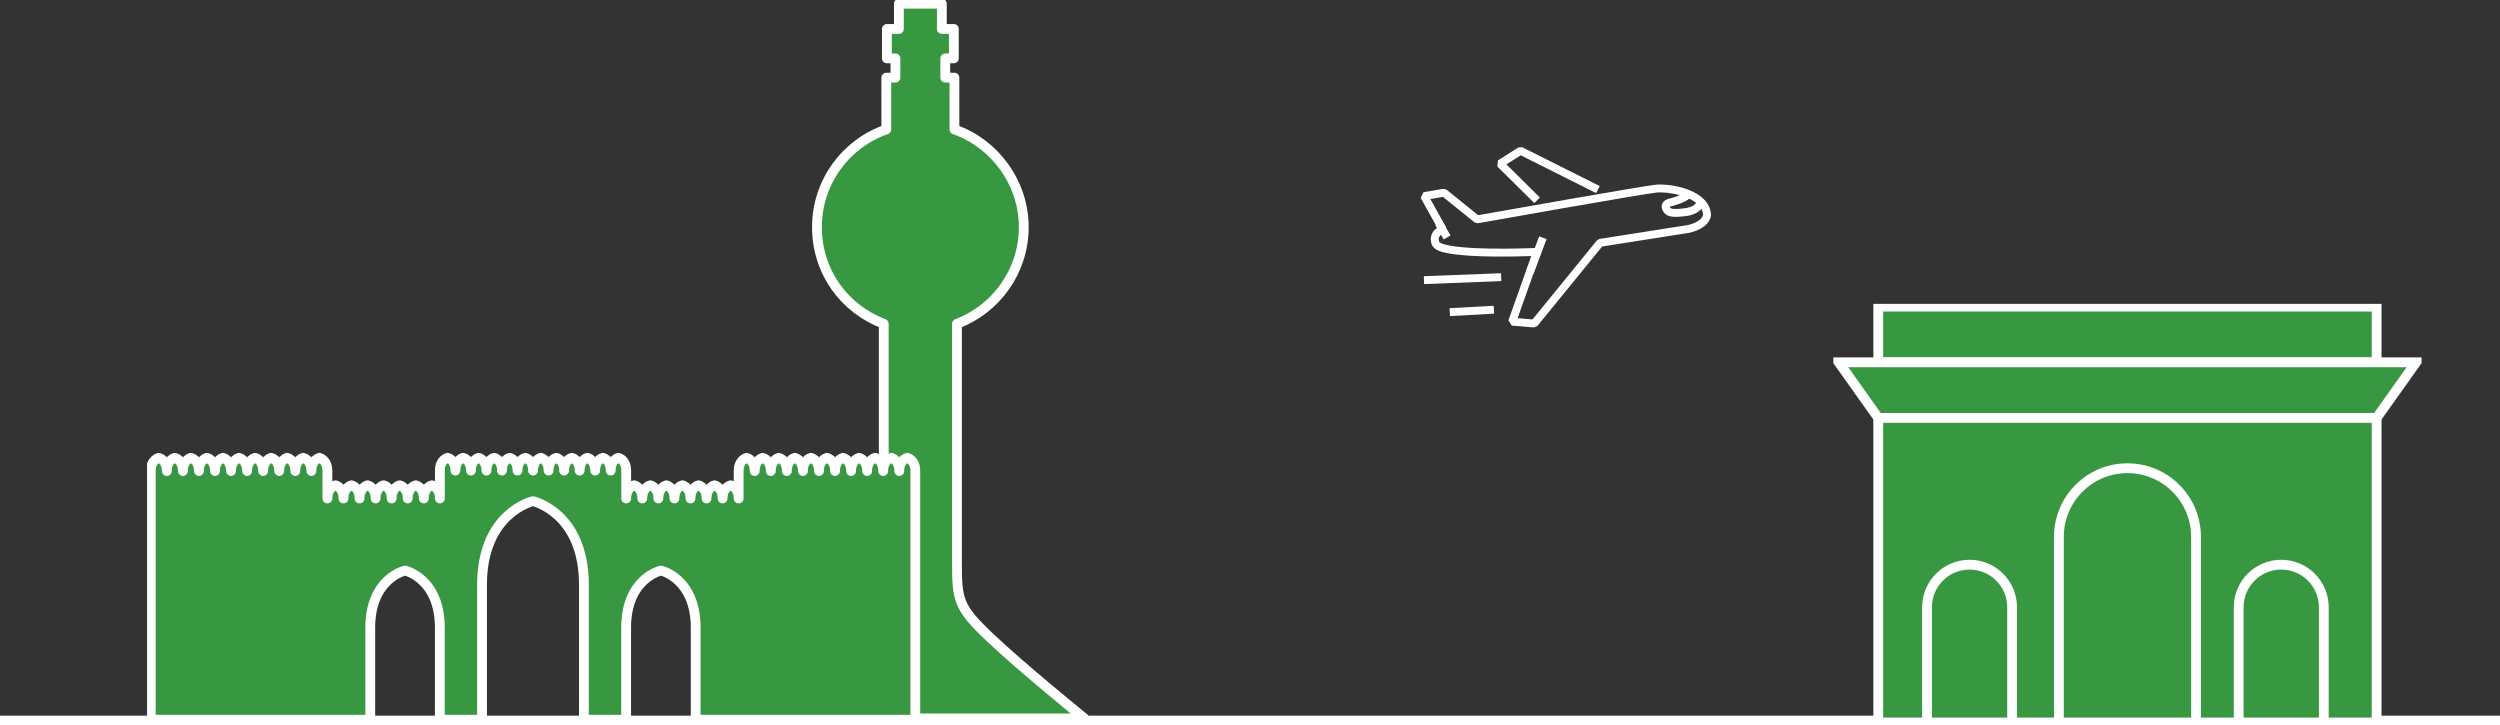
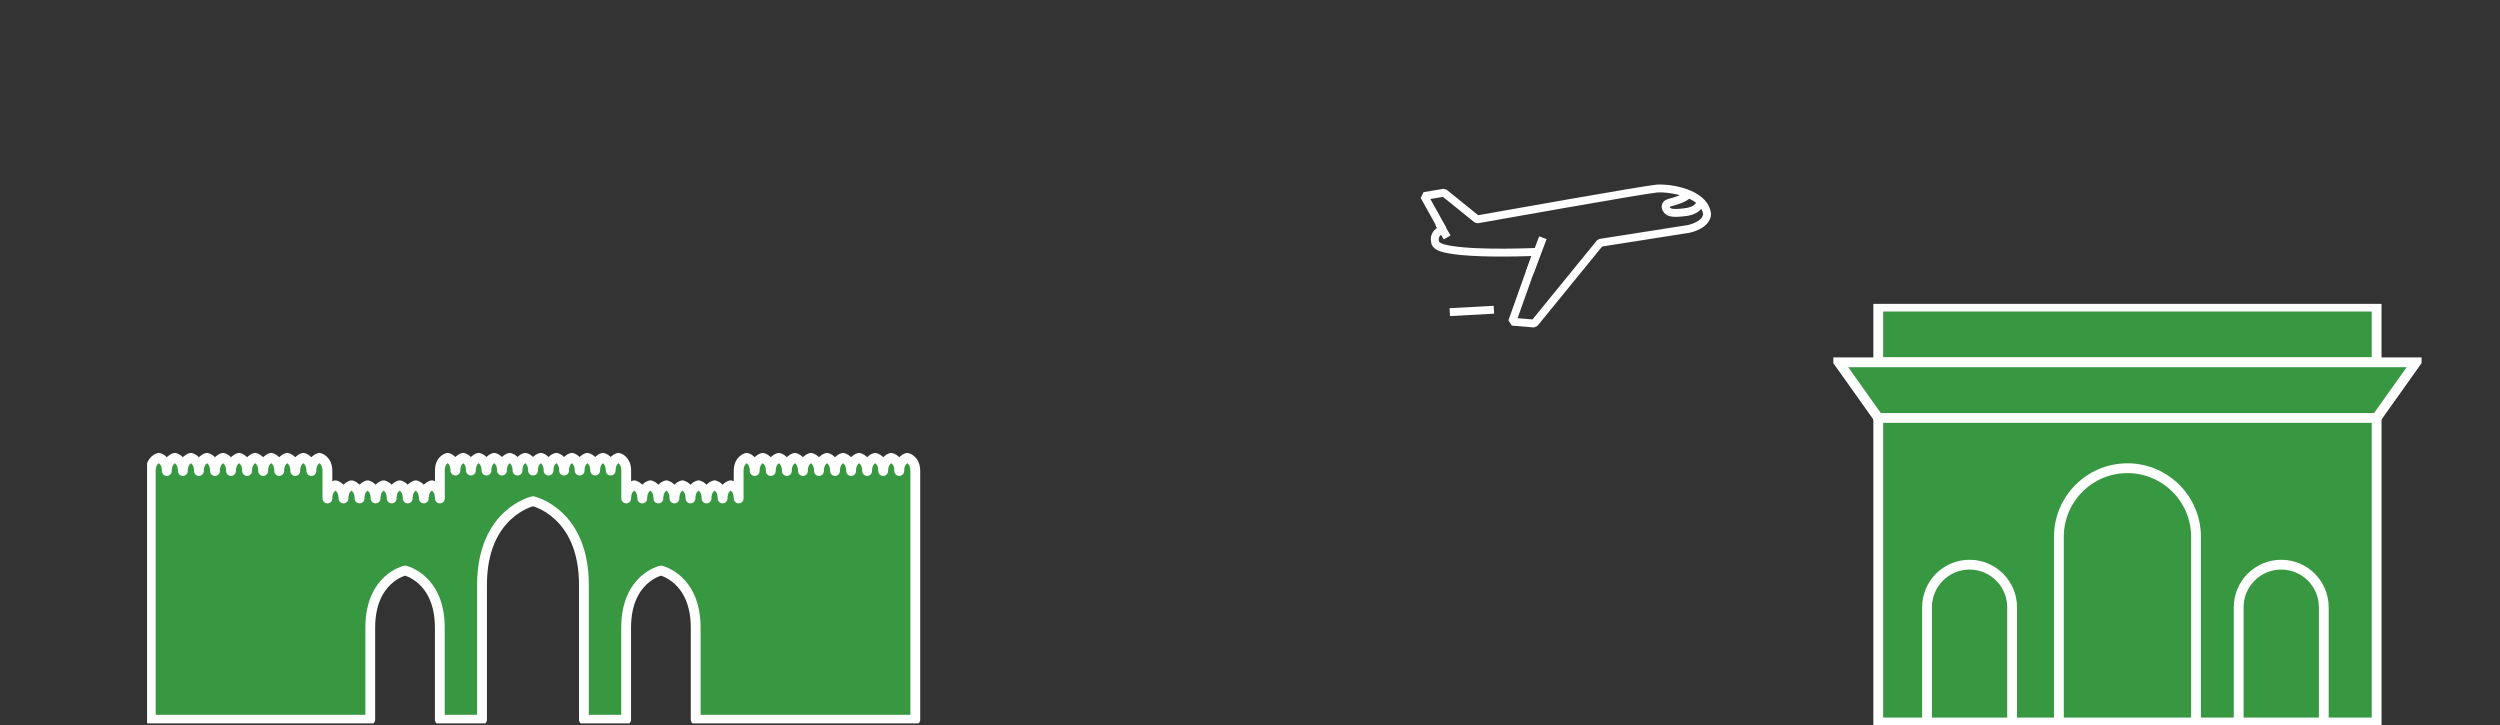
<svg xmlns="http://www.w3.org/2000/svg" width="255" height="74" viewBox="0 0 255 74" fill="none">
  <rect x="0" y="0" width="255" height="74" fill="#333333" stroke="none" />
-   <line y1="73.496" x2="255" y2="73.496" stroke="white" />
  <g clip-path="url(#clip0_48_579)">
    <path d="M242.416 31.279H191.582V36.953H242.416V31.279Z" fill="#389741" stroke="white" stroke-miterlimit="10" />
    <path d="M242.416 42.627H191.582L187.549 36.953H246.449L242.416 42.627Z" fill="#389741" stroke="white" stroke-miterlimit="10" />
    <path d="M242.416 42.627H191.582V73.693H242.416V42.627Z" fill="#389741" stroke="white" stroke-miterlimit="10" />
    <path d="M210.006 73.693V54.76C210.006 50.893 213.138 47.757 217 47.757C220.862 47.757 223.994 50.893 223.994 54.76V73.693" stroke="white" stroke-miterlimit="10" />
    <path d="M228.346 73.693V61.942C228.346 59.541 230.291 57.596 232.687 57.596C235.085 57.596 237.027 59.543 237.027 61.942V73.693" stroke="white" stroke-miterlimit="10" />
    <path d="M196.556 73.693V61.942C196.556 59.541 198.5 57.596 200.896 57.596C203.294 57.596 205.236 59.543 205.236 61.942V73.693" stroke="white" stroke-miterlimit="10" />
  </g>
  <g clip-path="url(#clip1_48_579)">
-     <path d="M100.921 64.968C97.686 61.889 97.611 61.197 97.611 57.193V33.03C101.593 31.522 104.424 27.673 104.424 23.163C104.424 18.653 101.469 14.637 97.351 13.201V7.919H96.417V5.956H97.291V2.954H96.068V0.374H93.877H91.686V2.954H90.462V5.956H91.336V7.919H90.402V13.202C86.284 14.637 83.33 18.555 83.33 23.163C83.33 27.771 86.161 31.522 90.143 33.03V57.193C90.143 61.197 90.065 61.889 86.833 64.968C83.598 68.048 77.131 73.283 77.131 73.283H110.622C110.622 73.283 104.155 68.048 100.921 64.968Z" fill="#389741" stroke="white" stroke-linecap="round" stroke-linejoin="round" />
    <path d="M16.197 46.699C16.197 46.699 17.016 46.881 17.016 48.044C17.016 46.881 17.834 46.699 17.834 46.699C17.834 46.699 18.653 46.881 18.653 48.044C18.653 46.881 19.472 46.699 19.472 46.699C19.472 46.699 20.291 46.881 20.291 48.044C20.291 46.881 21.11 46.699 21.11 46.699C21.11 46.699 21.929 46.881 21.929 48.044C21.929 46.881 22.748 46.699 22.748 46.699C22.748 46.699 23.566 46.881 23.566 48.044C23.566 46.881 24.385 46.699 24.385 46.699C24.385 46.699 25.204 46.881 25.204 48.044C25.204 46.881 26.023 46.699 26.023 46.699C26.023 46.699 26.842 46.881 26.842 48.044C26.842 46.881 27.661 46.699 27.661 46.699C27.661 46.699 28.48 46.881 28.48 48.044C28.48 46.881 29.298 46.699 29.298 46.699C29.298 46.699 30.117 46.881 30.117 48.044C30.117 46.881 30.936 46.699 30.936 46.699H30.941C30.941 46.699 31.76 46.881 31.76 48.044C31.76 46.881 32.578 46.699 32.578 46.699C32.578 46.699 33.397 46.881 33.397 48.044V50.844C33.397 49.681 34.216 49.499 34.216 49.499C34.216 49.499 35.035 49.681 35.035 50.844C35.035 49.681 35.854 49.499 35.854 49.499C35.854 49.499 36.673 49.681 36.673 50.844C36.673 49.681 37.492 49.499 37.492 49.499C37.492 49.499 38.31 49.681 38.31 50.844C38.31 49.681 39.129 49.499 39.129 49.499C39.129 49.499 39.948 49.681 39.948 50.844C39.948 49.681 40.767 49.499 40.767 49.499C40.767 49.499 41.586 49.681 41.586 50.844C41.586 49.681 42.405 49.499 42.405 49.499H42.41C42.41 49.499 43.228 49.681 43.228 50.844C43.228 49.681 44.047 49.499 44.047 49.499C44.047 49.499 44.866 49.681 44.866 50.844V47.998C44.866 46.873 45.658 46.697 45.658 46.697C45.658 46.697 46.45 46.873 46.45 47.998C46.45 46.873 47.242 46.697 47.242 46.697C47.242 46.697 48.034 46.873 48.034 47.998C48.034 46.873 48.826 46.697 48.826 46.697C48.826 46.697 49.618 46.873 49.618 47.998C49.618 46.873 50.41 46.697 50.41 46.697C50.41 46.697 51.202 46.873 51.202 47.998C51.202 46.873 51.994 46.697 51.994 46.697C51.994 46.697 52.786 46.873 52.786 47.998C52.786 46.873 53.578 46.697 53.578 46.697C53.578 46.697 54.37 46.873 54.37 47.998C54.37 46.873 55.162 46.697 55.162 46.697C55.162 46.697 55.954 46.873 55.954 47.998C55.954 46.873 56.746 46.697 56.746 46.697C56.746 46.697 57.538 46.873 57.538 47.998C57.538 46.873 58.33 46.697 58.33 46.697C58.33 46.697 59.122 46.873 59.122 47.998C59.122 46.873 59.914 46.697 59.914 46.697C59.914 46.697 60.706 46.873 60.706 47.998C60.706 46.873 61.498 46.697 61.498 46.697C61.498 46.697 62.29 46.873 62.29 47.998C62.29 46.873 63.081 46.697 63.081 46.697C63.081 46.697 63.873 46.873 63.873 47.998V50.844C63.873 49.681 64.692 49.499 64.692 49.499C64.692 49.499 65.511 49.681 65.511 50.844C65.511 49.681 66.33 49.499 66.33 49.499H66.335C66.335 49.499 67.154 49.681 67.154 50.844C67.154 49.681 67.972 49.499 67.972 49.499C67.972 49.499 68.791 49.681 68.791 50.844C68.791 49.681 69.61 49.499 69.61 49.499C69.61 49.499 70.429 49.681 70.429 50.844C70.429 49.681 71.248 49.499 71.248 49.499C71.248 49.499 72.067 49.681 72.067 50.844C72.067 49.681 72.886 49.499 72.886 49.499C72.886 49.499 73.704 49.681 73.704 50.844C73.704 49.681 74.523 49.499 74.523 49.499C74.523 49.499 75.342 49.681 75.342 50.844V48.044C75.342 46.881 76.161 46.699 76.161 46.699C76.161 46.699 76.98 46.881 76.98 48.044C76.98 46.881 77.799 46.699 77.799 46.699H77.803C77.803 46.699 78.622 46.881 78.622 48.044C78.622 46.881 79.441 46.699 79.441 46.699C79.441 46.699 80.26 46.881 80.26 48.044C80.26 46.881 81.079 46.699 81.079 46.699C81.079 46.699 81.898 46.881 81.898 48.044C81.898 46.881 82.717 46.699 82.717 46.699C82.717 46.699 83.535 46.881 83.535 48.044C83.535 46.881 84.354 46.699 84.354 46.699C84.354 46.699 85.173 46.881 85.173 48.044C85.173 46.881 85.992 46.699 85.992 46.699C85.992 46.699 86.811 46.881 86.811 48.044C86.811 46.881 87.63 46.699 87.63 46.699C87.63 46.699 88.448 46.881 88.448 48.044C88.448 46.881 89.267 46.699 89.267 46.699C89.267 46.699 90.086 46.881 90.086 48.044C90.086 46.881 90.905 46.699 90.905 46.699C90.905 46.699 91.724 46.881 91.724 48.044C91.724 46.881 92.543 46.699 92.543 46.699C92.543 46.699 93.362 46.881 93.362 48.044V73.407H75.337H71.031H70.96C70.96 73.407 70.96 67.515 70.96 64.021C70.96 58.983 67.413 58.195 67.413 58.195C67.413 58.195 63.866 58.983 63.866 64.021C63.866 67.517 63.866 73.407 63.866 73.407H59.559C59.559 73.407 59.559 64.775 59.559 59.655C59.559 52.273 54.364 51.119 54.364 51.119C54.364 51.119 49.167 52.275 49.167 59.655C49.167 64.775 49.167 73.407 49.167 73.407H44.861C44.861 73.407 44.861 67.515 44.861 64.021C44.861 58.983 41.314 58.195 41.314 58.195C41.314 58.195 37.767 58.983 37.767 64.021C37.767 67.517 37.767 73.407 37.767 73.407H37.696H33.389H15.378V48.044C15.378 46.881 16.197 46.699 16.197 46.699Z" fill="#389741" stroke="white" stroke-linecap="round" stroke-linejoin="round" />
  </g>
  <g clip-path="url(#clip2_48_579)">
-     <path d="M156.499 20.714L152.726 16.983L152.792 16.36L154.874 15.039L155.272 15.019L163.17 18.979L162.809 19.696L155.115 15.84L153.651 16.768L157.067 20.145L156.499 20.714Z" fill="white" />
    <path d="M154.206 33.211L153.859 32.676L156.192 26.116C154.612 26.172 150.333 26.278 147.913 25.872C147.597 25.819 147.34 25.764 147.127 25.705C146.859 25.629 146.053 25.404 145.979 24.714C145.815 23.991 146.203 23.502 146.604 23.23L144.913 20.192L145.198 19.602L147.226 19.261L147.548 19.346L150.776 21.95C152.71 21.606 167.741 18.936 168.949 18.834C169.489 18.788 170.495 18.84 171.556 19.137C173.361 19.643 174.415 20.601 174.524 21.833L174.524 21.905C174.393 23.329 172.408 23.727 172.323 23.743L172.31 23.746L163.42 25.143L156.808 33.254L156.461 33.401L154.206 33.211L154.206 33.211ZM156.751 25.289L157.152 25.825L154.794 32.454L156.315 32.583L162.89 24.516L163.14 24.373L172.173 22.953C172.261 22.934 173.609 22.629 173.717 21.864C173.585 20.709 172.175 20.144 171.339 19.91C170.444 19.659 169.529 19.59 169.02 19.634C167.793 19.738 150.908 22.742 150.738 22.773L150.413 22.69L147.183 20.084L145.895 20.3L147.512 23.203L147.288 23.778C147.181 23.815 146.641 24.032 146.77 24.555L146.781 24.624C146.786 24.694 146.936 24.816 147.345 24.93C147.529 24.982 147.758 25.031 148.045 25.079C150.904 25.558 156.693 25.291 156.751 25.288L156.751 25.289Z" fill="white" />
    <path d="M170.296 22.049C170.143 22.006 170.002 21.94 169.883 21.842C169.67 21.666 169.398 21.26 169.523 20.859C169.663 20.411 170.083 20.306 170.334 20.243C170.376 20.233 170.416 20.223 170.449 20.213C170.966 20.058 171.5 19.898 171.839 19.609L172.146 19.348L172.67 19.96L172.364 20.221C171.896 20.618 171.252 20.812 170.683 20.983C170.632 20.998 170.58 21.011 170.531 21.023C170.467 21.039 170.355 21.067 170.306 21.094C170.323 21.134 170.362 21.195 170.396 21.223C170.574 21.369 171.239 21.305 171.523 21.277C171.57 21.272 171.615 21.268 171.655 21.264C172.255 21.21 172.647 21.068 172.892 20.817L173.172 20.529L173.752 21.09L173.471 21.378C172.964 21.899 172.234 22.02 171.73 22.065C171.691 22.068 171.649 22.072 171.604 22.077C171.209 22.115 170.708 22.164 170.297 22.049L170.296 22.049Z" fill="white" />
    <path d="M156.995 24.109L155.668 27.631L156.423 27.915L157.75 24.393L156.995 24.109Z" fill="white" />
    <path d="M147.108 22.579L146.413 22.986L147.26 24.418L147.955 24.012L147.108 22.579Z" fill="white" />
    <path d="M152.354 31.191L147.853 31.436L147.899 32.239L152.4 31.993L152.354 31.191Z" fill="white" />
-     <path d="M153.102 27.87L145.228 28.172L145.261 28.975L153.135 28.673L153.102 27.87Z" fill="white" />
  </g>
  <defs>
    <clipPath id="clip0_48_579">
      <rect width="60" height="43" fill="white" transform="translate(187 30.996)" />
    </clipPath>
    <clipPath id="clip1_48_579">
      <rect width="96" height="73.79" fill="white" transform="translate(15 -0.004)" />
    </clipPath>
    <clipPath id="clip2_48_579">
      <rect width="29" height="19" fill="white" transform="translate(147.127 12.291) rotate(15.656)" />
    </clipPath>
  </defs>
</svg>